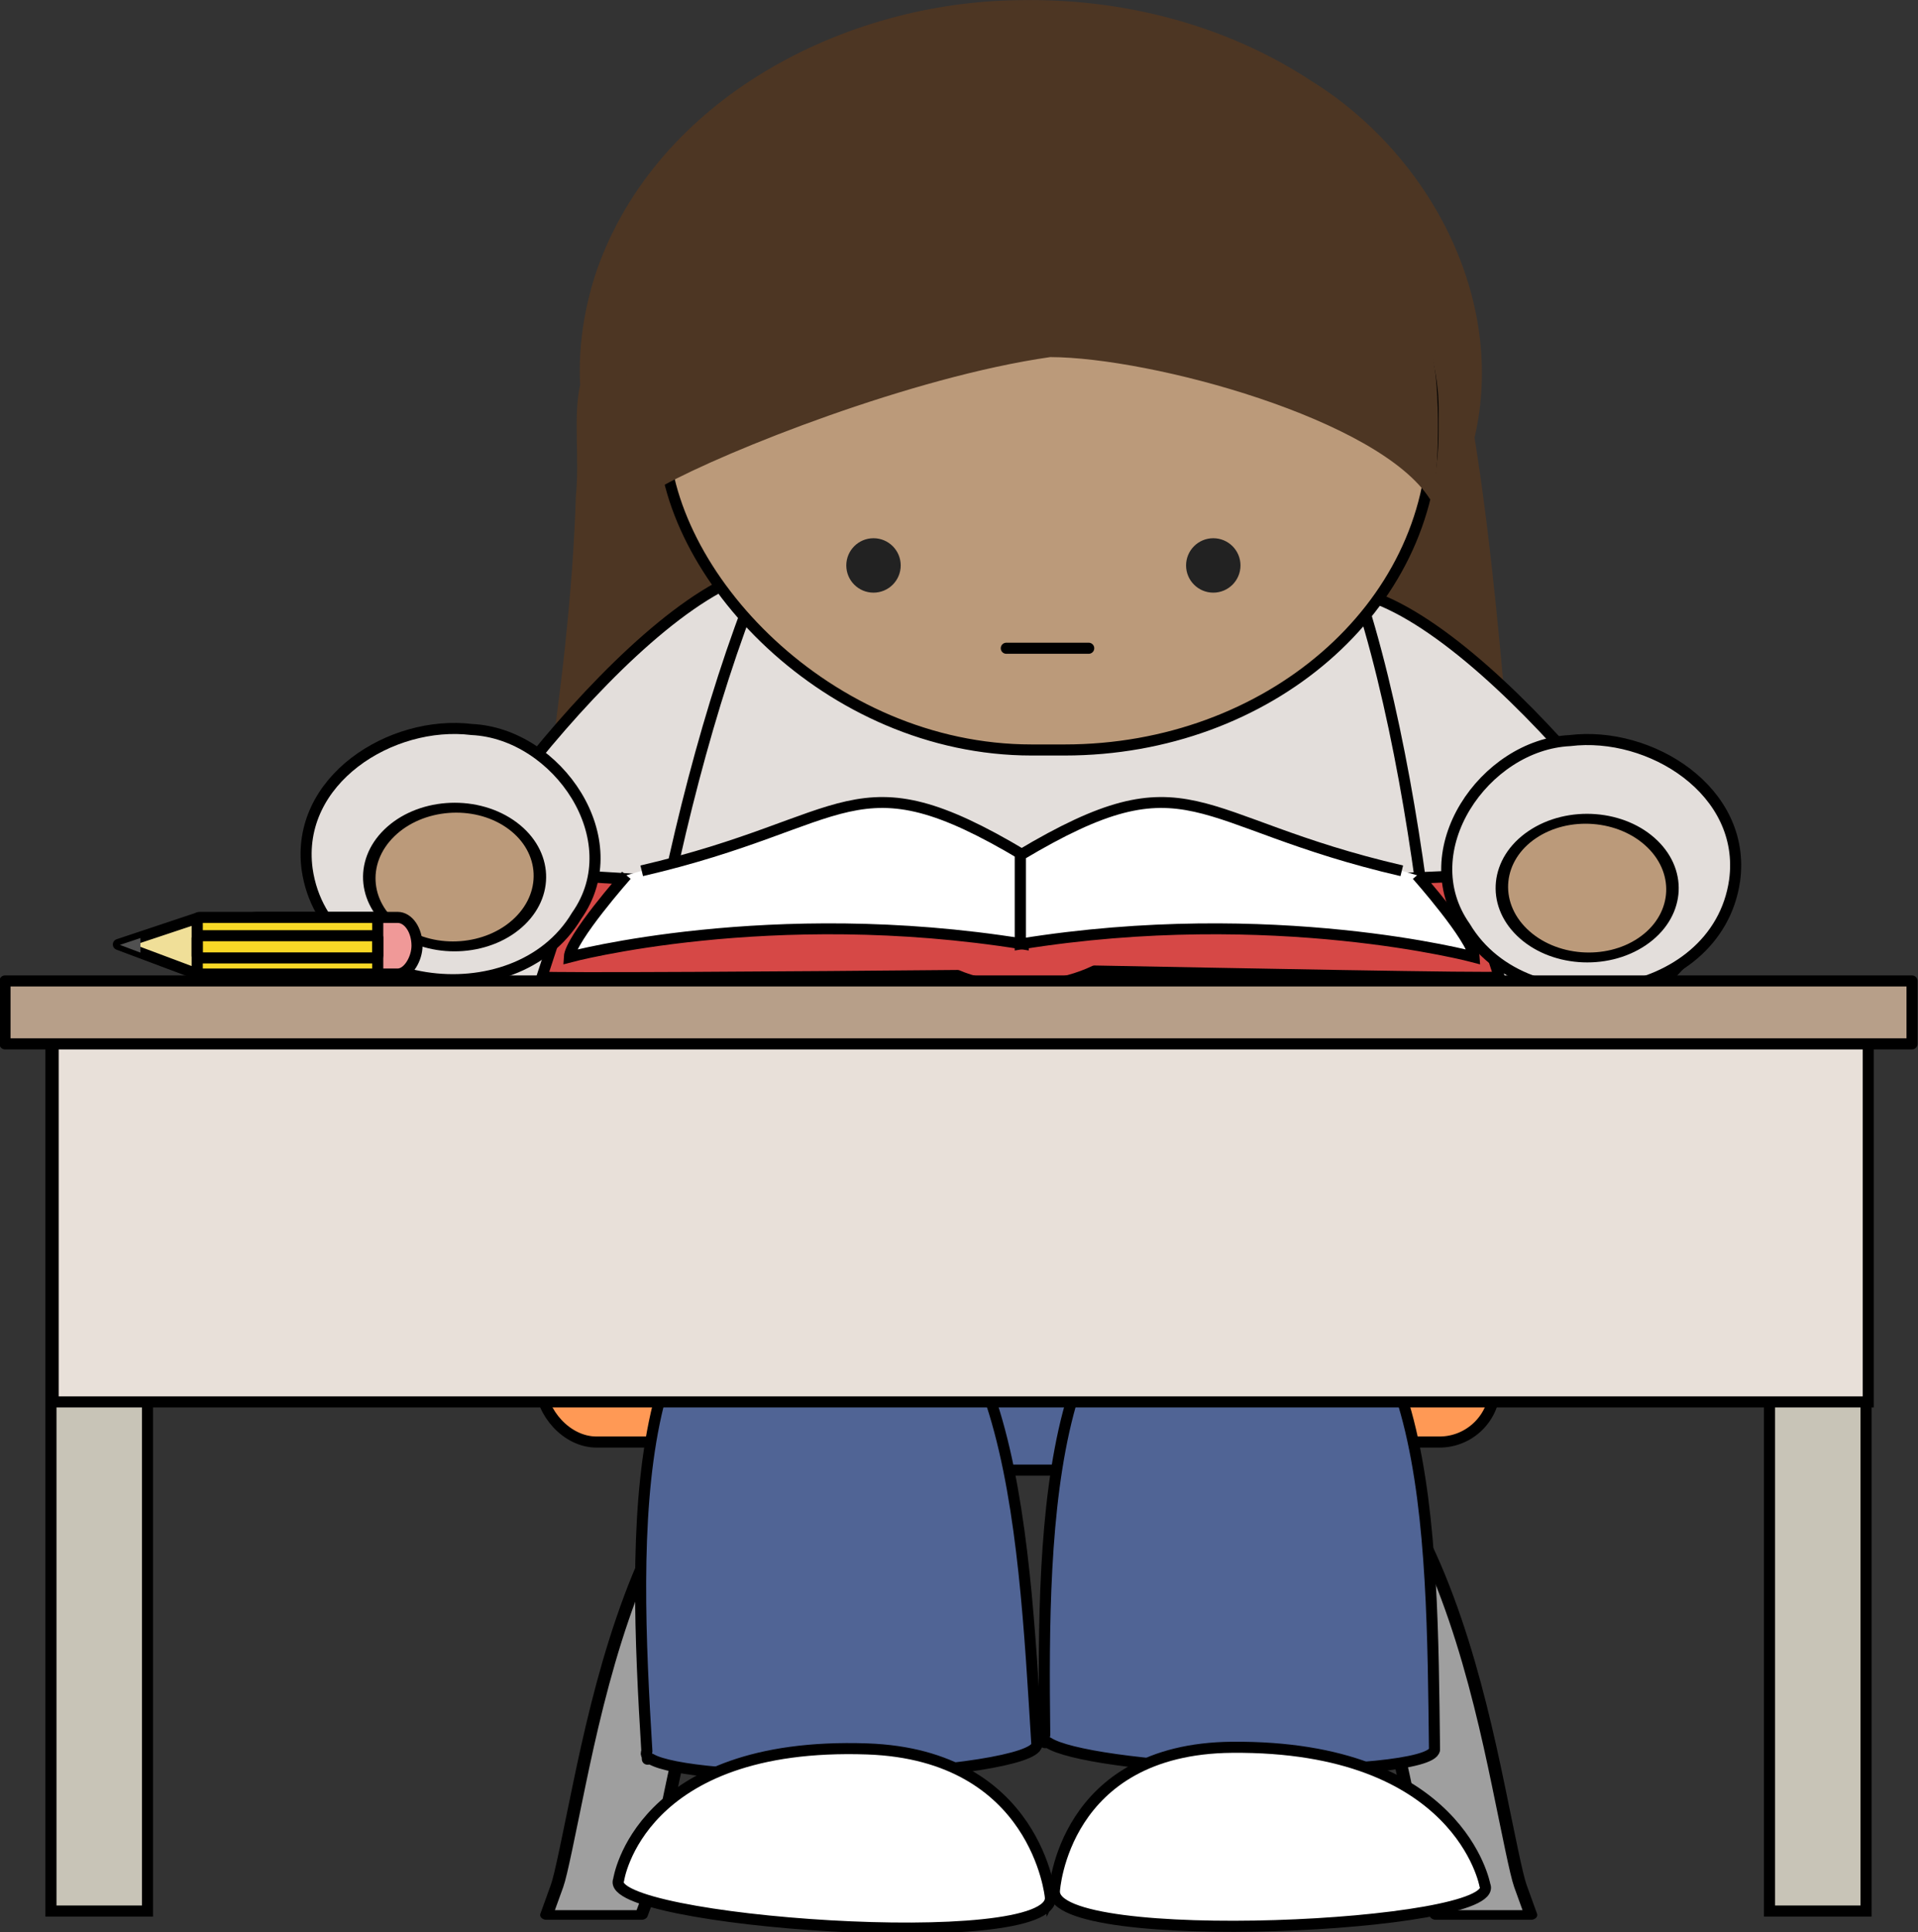
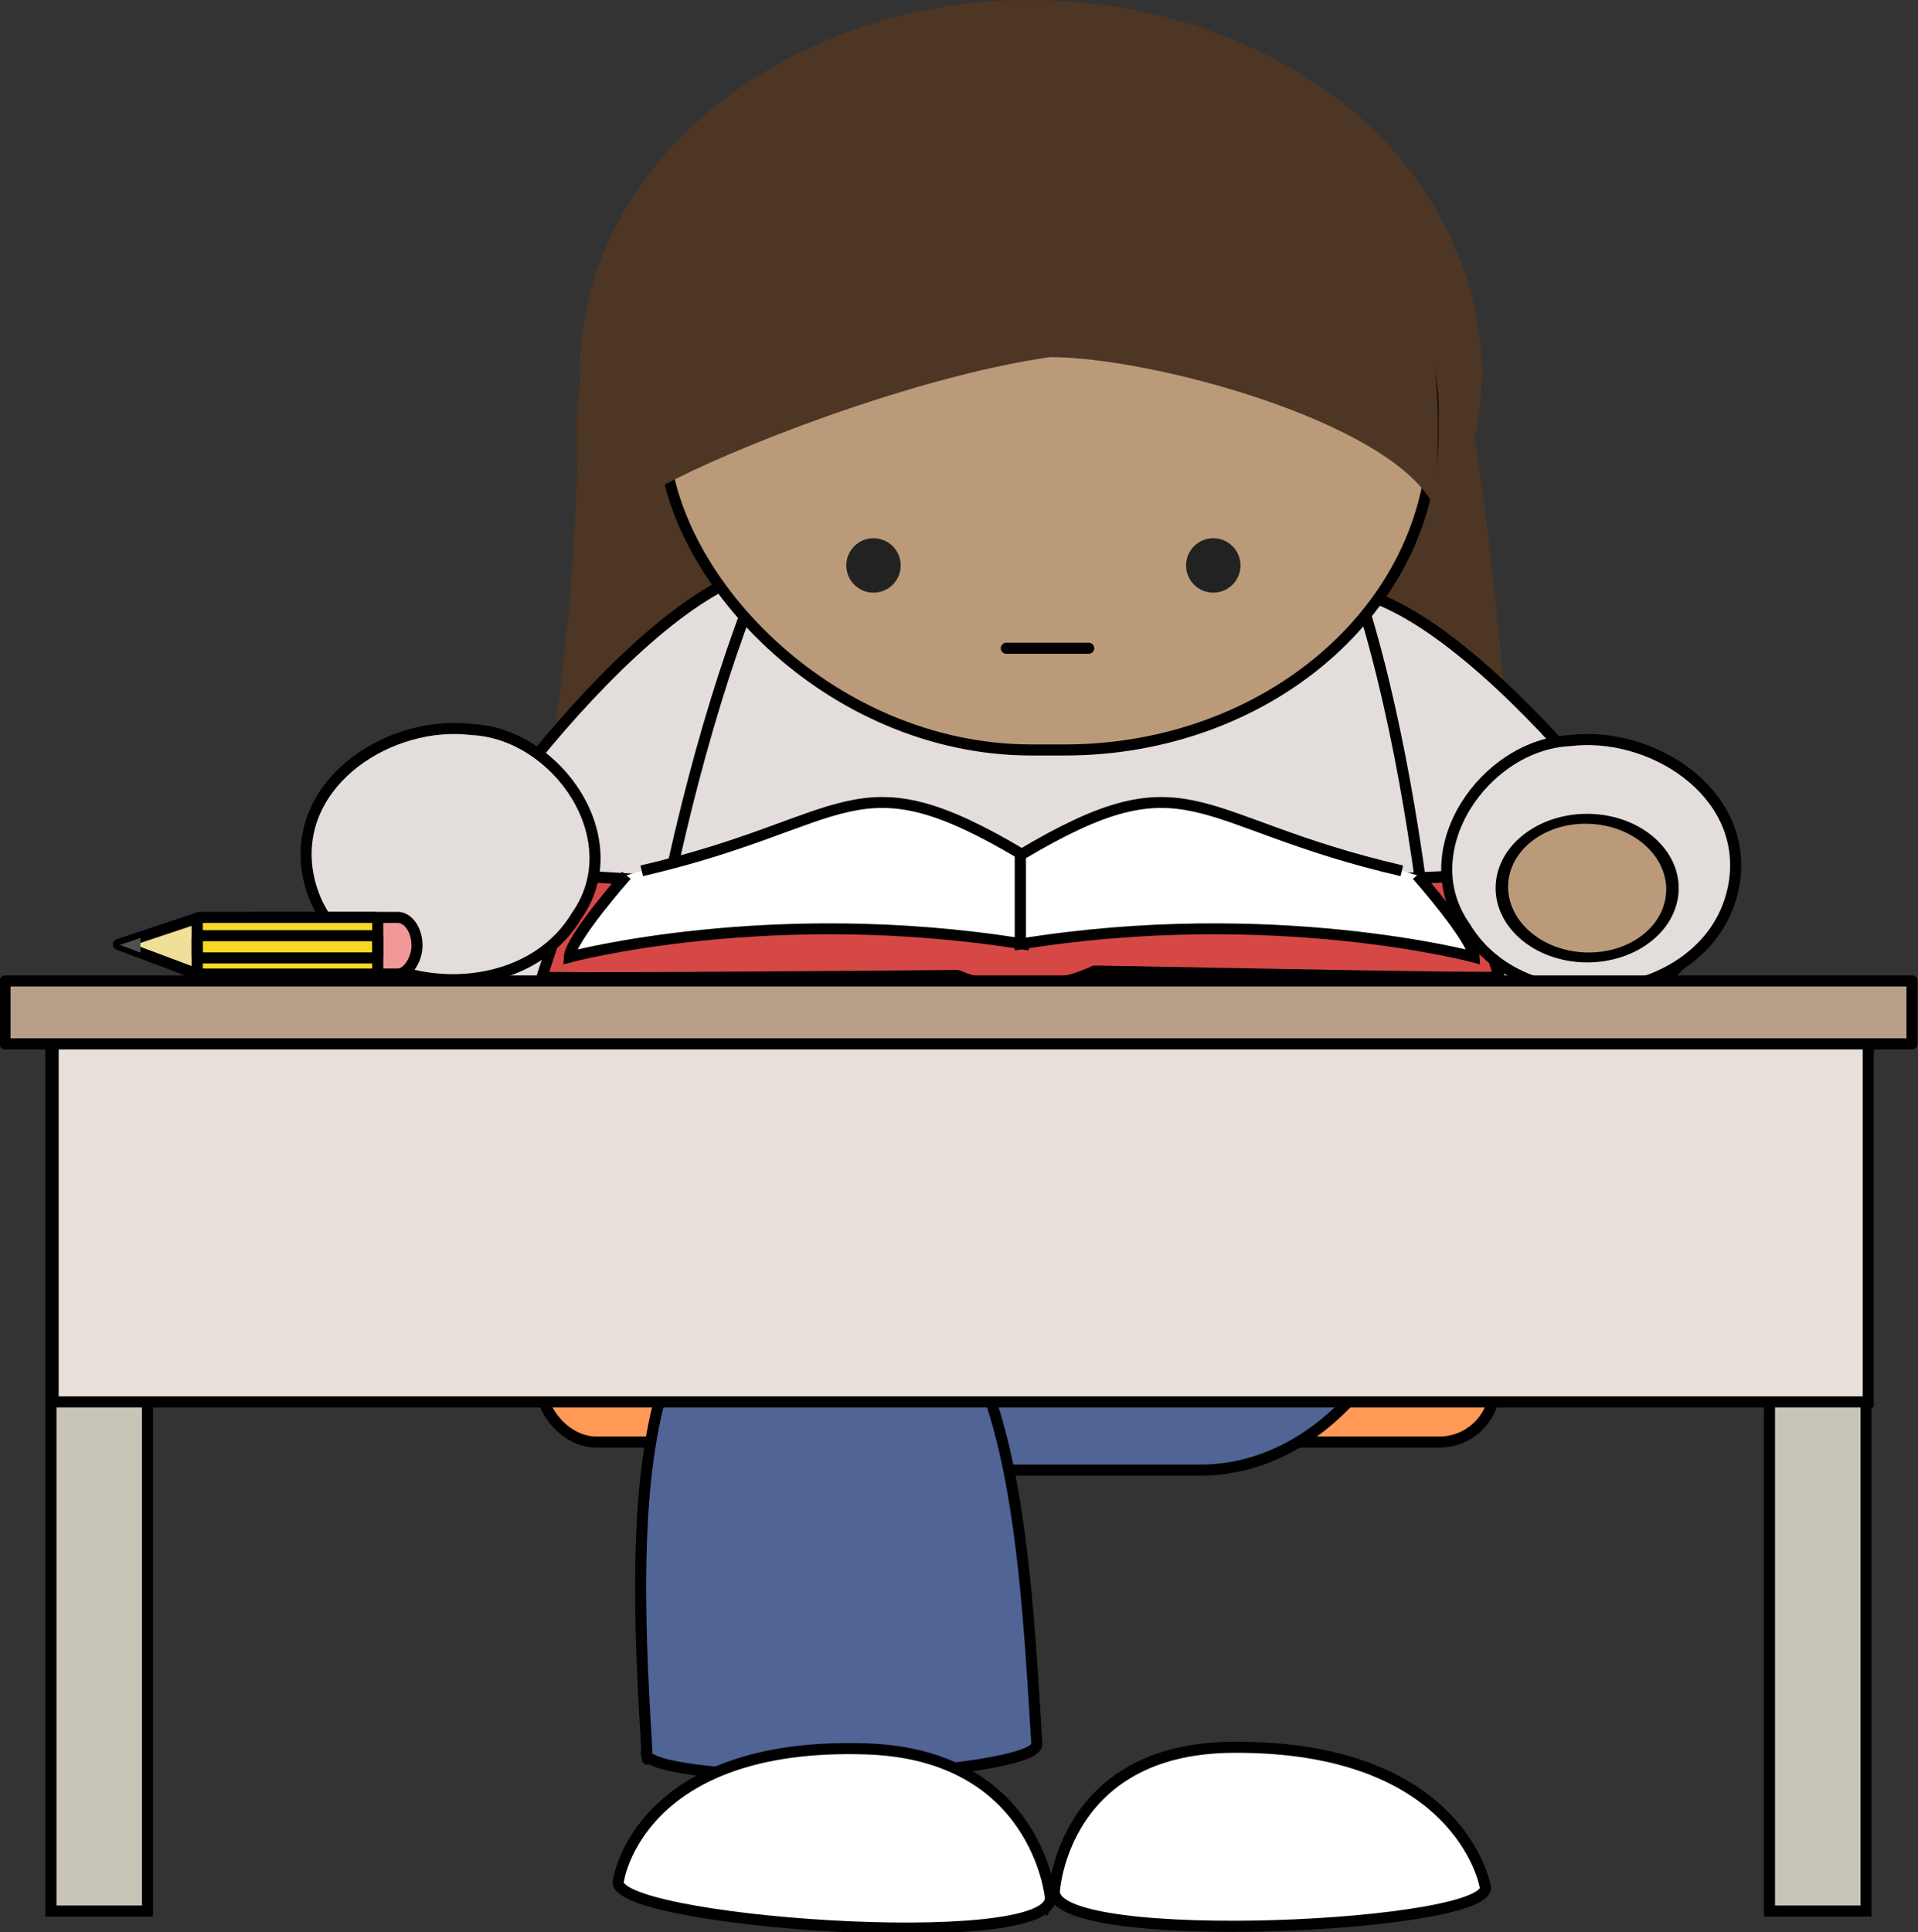
<svg xmlns="http://www.w3.org/2000/svg" version="1.1" viewBox="0 0 346.38 348.93">
  <rect x="0" y="0" width="346.38" height="348.93" fill="#333333" stroke="none" />
  <g transform="translate(1039.3 -156.13)">
    <flowRoot transform="matrix(.282 0 0 .282 1288 128.72)" fill="#000000" font-family="Bullpen" font-size="40px" letter-spacing="0px" word-spacing="0px" style="line-height:125%" xml:space="preserve">
      <flowRegion>
        <rect x="1801" y="-312.16" width="12" height="694" />
      </flowRegion>
      <flowPara />
    </flowRoot>
    <rect x="-941.56" y="396.53" width="172.22" height="20" ry="10" fill="#f95" fill-rule="evenodd" stroke="#000" stroke-linecap="round" stroke-linejoin="round" stroke-width="2" />
    <g transform="matrix(1.12 0 0 .846 114.84 82.643)" fill="#9f9f9f" stroke="#000" stroke-linecap="round" stroke-linejoin="round" stroke-width="2.054">
-       <path d="m-889.68 381.08c-11.72 0-20.85 7.75-26.973 17.359-6.123 9.609-10.262 21.631-13.448 33.947-3.186 12.316-5.334 24.934-6.974 35.375-1.641 10.441-2.925 19.225-3.584 21.641l-1.696 6.211h15.298l0.655-2.315c1.397-5.128 2.317-12.961 3.93-23.223 1.613-10.262 3.726-22.432 6.705-33.947 2.979-11.515 6.933-22.382 11.599-29.704 4.666-7.322 9.082-10.531 14.489-10.531h7.398v-14.813h-7.398z" color="#000000" style="block-progression:tb;text-indent:0;text-transform:none" />
-       <path d="m-836.31 381.08c11.72 0 20.85 7.75 26.973 17.359 6.123 9.609 10.262 21.631 13.448 33.947 3.186 12.316 5.334 24.934 6.974 35.375 1.641 10.441 2.925 19.225 3.584 21.641l1.696 6.211h-15.298l-0.655-2.315c-1.397-5.128-2.317-12.961-3.93-23.223-1.613-10.262-3.726-22.432-6.705-33.947-2.979-11.515-6.933-22.382-11.599-29.704-4.666-7.322-9.082-10.531-14.489-10.531h-7.398v-14.813h7.398z" color="#000000" style="block-progression:tb;text-indent:0;text-transform:none" />
-     </g>
+       </g>
    <rect transform="matrix(1 -0 .001 1 0 0)" x="-924.39" y="301.72" width="145.11" height="119.88" rx="43.665" ry="59.163" fill="#506495" fill-rule="evenodd" stroke="#000" stroke-linecap="round" stroke-linejoin="round" stroke-width="2" />
    <path d="m-855.25 156.16c-31.624 0.314-65.3 17.764-76.25 48.688-2.247 6.678-3.404 13.742-3.031 20.812-1.282 5.558-0.077 13.476-0.763 19.968-1.151 36.218-8.913 71.669-13.199 107.53-0.559 3.784-0.125 9.612 5.056 9.314 36.561 4.787 73.694 5.026 110.56 5.699 23.403-0.367 47.319 0.951 70.313-3.668 3.692-0.483 6.456-4.037 4.346-7.601-8.267-40.093-8.342-81.38-14.783-121.74 5.829-25.11-8.196-51.196-29.397-64.363-15.513-10.242-34.321-15.02-52.853-14.637z" fill="#4d3623" />
-     <path d="m-962.88 322.73c11.208-22.528 52.373-73.381 70.08-62.456 17.707 10.925-15.997 63.48-31.394 82.55-5.696 7.054-33.497-9.66-38.686-20.094z" fill="#e3dedb" stroke="#000" stroke-width="2" />
+     <path d="m-962.88 322.73c11.208-22.528 52.373-73.381 70.08-62.456 17.707 10.925-15.997 63.48-31.394 82.55-5.696 7.054-33.497-9.66-38.686-20.094" fill="#e3dedb" stroke="#000" stroke-width="2" />
    <path d="m-732.25 325.11c-11.742-22.254-54.11-72.11-71.551-60.766-17.441 11.344 17.508 63.08 33.355 81.777 5.862 6.916 33.257-10.456 38.195-21.011z" fill="#e3dedb" stroke="#000" stroke-width="2" />
    <path d="m-847.33 213.58c-0.229 0-0.46 0.02-0.689 0.02h-0.391c-0.201 0-0.405-2.7e-4 -0.607 0v0.05c-15.37 0.837-29.608 10.017-39.15 21.606-20.453 24.676-36.253 97.073-36.941 128.26 2.568 37.647 143.69 32.538 146.48 0-0.689-31.187-8.489-103.58-28.941-128.26-9.542-11.589-23.78-20.769-39.15-21.606v-0.07c-0.201-1.9e-4 -0.406 0-0.606 0z" fill="#e3dedb" fill-rule="evenodd" stroke="#000" stroke-linecap="round" stroke-linejoin="round" stroke-width="2" />
    <rect x="-919.53" y="172.41" width="139.04" height="119.15" rx="66.541" ry="57.59" fill="#bb9a7a" fill-rule="evenodd" stroke="#000" stroke-linecap="round" stroke-linejoin="bevel" stroke-width="2" />
    <path d="m-925.85 244.9c-0.902-4.527-1.233-12.139-0.761-17.507 1.32-15.031 8.171-29.017 19.586-39.985 11.739-11.278 25.98-18.001 43.146-20.367 19.163-2.641 39.876 2.107 55.3 12.676 14.602 10.006 24.827 25.129 28.161 41.651 1.334 6.613 0.939 23.509-0.585 24.975-9.123-14.526-50.398-25.684-68.62-25.731-24.927 3.563-58.477 16.896-69.939 23.215l-5.885 3.092z" fill="#4d3623" fill-rule="evenodd" />
    <circle transform="matrix(1.638 0 0 1.638 -955.26 196.81)" cx="45" cy="37.5" r="3" d="m 48,37.5 c 0,1.657 -1.343,3 -3,3 -1.657,0 -3,-1.343 -3,-3 0,-1.657 1.343,-3 3,-3 1.657,0 3,1.343 3,3 z" fill="#222" />
    <circle transform="matrix(1.638 0 0 1.638 -941.4 196.81)" cx="74" cy="37.5" r="3" d="m 77,37.5 c 0,1.657 -1.343,3 -3,3 -1.657,0 -3,-1.343 -3,-3 0,-1.657 1.343,-3 3,-3 1.657,0 3,1.343 3,3 z" fill="#222" />
    <path d="m-857.57 273.19h14.884" fill="none" stroke="#000" stroke-linecap="round" stroke-linejoin="round" stroke-width="2" />
    <g transform="matrix(.946 0 0 1 247.52 65)" stroke="#000">
      <path d="m-1250.5 249.28-6.344 18.306c0.347 0.29 50.567-0.016 79.375-0.277 2.591 1.07 6.618 2.115 12.5 2.115 0 0 7.275-0.017 13.625-2.921 0.01 1.6e-4 0.023-1.4e-4 0.031 0 23.456 0.414 76.892 1.409 77.281 1.083l-6.344-18.306-80.969 3.349h-13.781l-0.469 0.932-74.906-4.281z" fill="#d64846" stroke-linecap="round" stroke-linejoin="round" stroke-width="2.057" />
      <g transform="matrix(1 0 0 .681 29 70.428)" fill="#fff" stroke-width="2.94">
        <g transform="matrix(.73 0 0 -.984 -1392.6 744.38)">
          <g fill="#fff" stroke="#000" stroke-width="2.94">
            <g fill="#fff" stroke="#000" stroke-width="2.94">
              <g fill="#fff" stroke="#000" stroke-width="2.94">
                <path d="m168.36 489.72s-14.649-17.055-14.899-22.045c0 0 52.489 14.484 118.66 3.517v23.969c-44.536 27.384-44.438 8.964-99.75-4.23" fill="#fff" stroke="#000" stroke-width="2.94" />
              </g>
            </g>
          </g>
        </g>
        <g transform="matrix(-.73 0 0 -.984 -995.84 744.38)">
          <g fill="#fff" stroke="#000" stroke-width="2.94">
            <g fill="#fff" stroke="#000" stroke-width="2.94">
              <g fill="#fff" stroke="#000" stroke-width="2.94">
                <path d="m168.36 489.72s-14.649-17.055-14.899-22.045c0 0 52.489 14.484 118.66 3.517v23.969c-44.536 27.384-44.438 8.964-99.75-4.23" fill="#fff" stroke="#000" stroke-width="2.94" />
              </g>
            </g>
          </g>
        </g>
      </g>
    </g>
    <g transform="translate(-252.67 383.11)" fill-rule="evenodd" stroke="#000" stroke-linecap="round" stroke-linejoin="round">
      <path d="m-503.12-93.245c-15.435 0.74-28.641 19.88-18.908 33.643 11.092 18.585 45.485 13.936 48.663-8.411 2.169-16.104-15.192-27.023-29.755-25.232z" fill="#e3dedb" stroke-width="2" />
      <path transform="matrix(.073 .071 -.099 .067 -369.89 -10.173)" d="m-1064 429.36c0 65.722-60.889 119-136 119s-136-53.278-136-119c0-65.722 60.889-119 136-119s136 53.278 136 119z" fill="#bb9a7a" stroke-width="18.321" />
    </g>
    <g transform="matrix(-1 0 0 1 -1457.2 381.11)" fill-rule="evenodd" stroke="#000" stroke-linecap="round" stroke-linejoin="round">
      <path d="m-503.12-93.245c-15.435 0.74-28.641 19.88-18.908 33.643 11.092 18.585 45.485 13.936 48.663-8.411 2.169-16.104-15.192-27.023-29.755-25.232z" fill="#e3dedb" stroke-width="2" />
-       <path transform="matrix(.073 .071 -.099 .067 -369.89 -10.173)" d="m-1064 429.36c0 65.722-60.889 119-136 119s-136-53.278-136-119c0-65.722 60.889-119 136-119s136 53.278 136 119z" fill="#bb9a7a" stroke-width="18.321" />
    </g>
    <path d="m-892.12 382.33c-34.468 1.268-32.785 50.494-30.358 90.051-0.073 0.133-0.112 0.263-0.106 0.397 2e-3 0.139 0.065 0.282 0.157 0.416 0.016 0.201 0.029 0.395 0.041 0.596l0.634-0.028c3.498 2.082 17.717 3.381 34.655 2.979 19.229-0.456 34.765-2.925 35.034-5.534l0.014 2e-4c-2e-3 -0.03-2e-3 -0.059-1e-3 -0.089-4e-5 -9e-3 -4.3e-4 -9e-3 -5e-4 -0.013-5e-5 -9e-3 -5e-5 -9e-3 -5.1e-4 -0.013-2.475-40.161-4.624-90.066-40.066-88.762z" fill="#506495" fill-rule="evenodd" stroke="#000" stroke-linecap="round" stroke-linejoin="round" stroke-width="2" />
    <path d="m-849.61 498.69s-2.413-25.68-33.073-26.745c-41.244-1.432-44.897 23.647-44.897 23.647-3.164 7.501 79.001 13.598 77.97 3.097z" fill="#fff" stroke="#000" stroke-width="2" />
-     <path d="m-815.89 382.75c-34.483-0.645-35.22 47.735-34.739 86.671-0.08 0.126-0.125 0.252-0.125 0.383-3e-3 0.137 0.05 0.28 0.137 0.416 5e-3 0.198 9e-3 0.389 0.011 0.587l0.634 7e-3c3.391 2.234 17.527 4.287 34.461 4.822 19.225 0.607 34.861-0.964 35.258-3.508l0.014 8.5e-4c3e-3 -0.029 7e-3 -0.057-1e-3 -0.088 6.3e-4 -8e-3 3e-5 -8e-3 2e-3 -0.012 5.4e-4 -8e-3 5.4e-4 -8e-3 2e-3 -0.012-0.499-39.531-0.194-88.603-35.651-89.267z" fill="#506495" fill-rule="evenodd" stroke="#000" stroke-linecap="round" stroke-linejoin="round" stroke-width="2" />
    <path d="m-848.88 497.58s1.514-25.679 32.09-25.931c41.131-0.339 45.653 24.899 45.653 24.899 3.421 7.604-78.406 11.531-77.743 1.032z" fill="#fff" stroke="#000" stroke-width="2" />
    <path d="m-1030.1 344.2v157.02h17.435v-157.02zm310.36 0v157.02h17.436v-157.02z" fill="#c8c4b7" stroke="#000" stroke-width="2" />
    <path d="m-1029.7 340.14h327.79v69.14h-327.79z" fill="#e8e0d9" stroke="#000" stroke-width="2" />
    <path d="m-1038.4 344.63h344.4v-11.364h-344.4z" fill="#b79f89" stroke="#000" stroke-linecap="round" stroke-linejoin="round" stroke-width="2" />
    <g transform="matrix(-.197 0 0 .197 -923.94 344.25)" stroke-width="10.139">
      <rect x="203.29" y="-114.01" width="165.55" height="51.922" rx="17.782" ry="25.961" fill="#f09998" fill-rule="evenodd" stroke="#000" stroke-linecap="round" stroke-linejoin="round" stroke-width="10.139" />
      <rect x="239.29" y="-114.01" width="165.55" height="51.922" rx="2" ry="2" fill="#f7d826" fill-rule="evenodd" stroke="#000" stroke-linecap="round" stroke-linejoin="round" stroke-width="10.139" />
      <path d="m404.84-62.088 72.24-27.09-72.24-24.08z" fill="#f0df98" stroke="#000" stroke-linecap="round" stroke-linejoin="round" stroke-width="10.139" />
      <path d="m456.87-95.071v13.344l18.812-7.062-18.812-6.281z" fill="#505050" />
      <rect x="239.29" y="-97.198" width="165.55" height="20.317" rx="2" ry="2" fill="none" stroke="#000" stroke-linecap="round" stroke-linejoin="round" stroke-width="10.139" />
    </g>
  </g>
</svg>